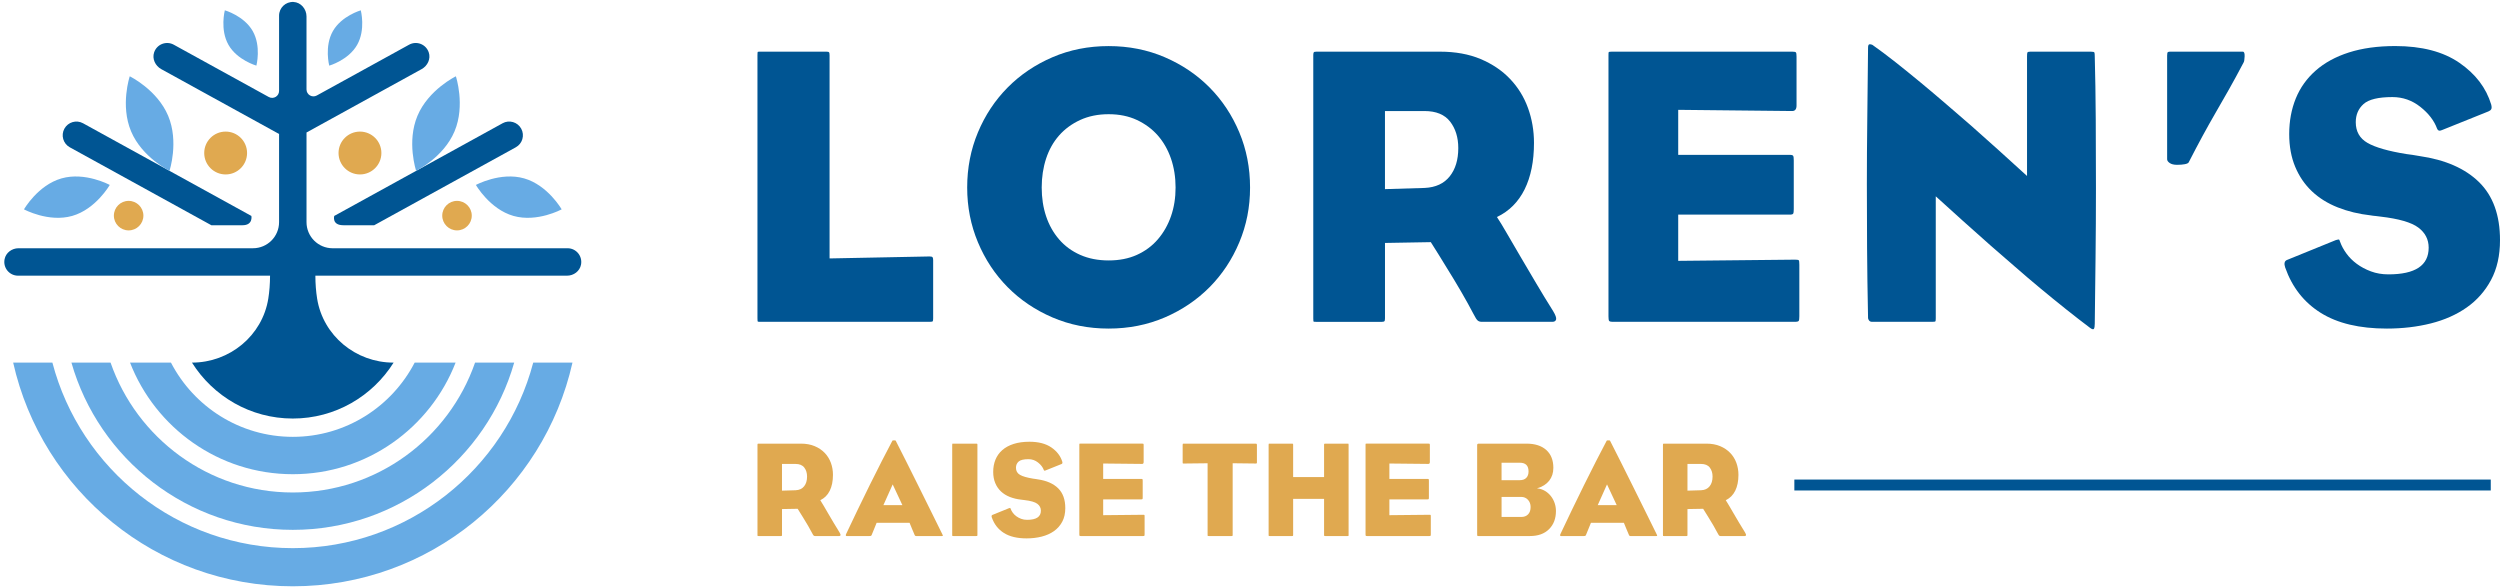
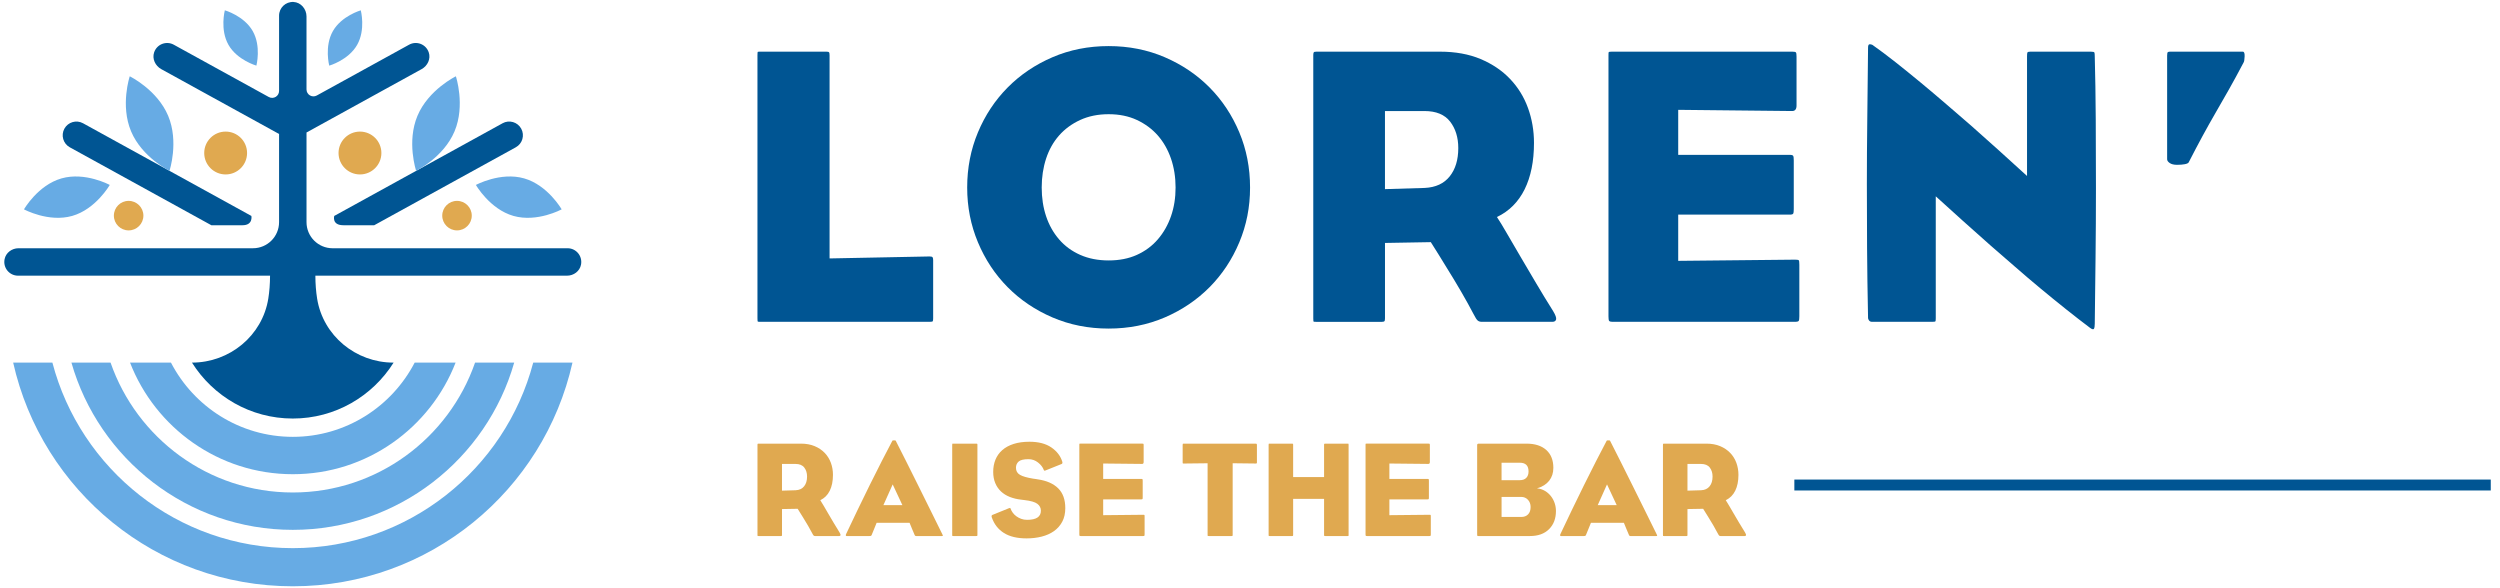
<svg xmlns="http://www.w3.org/2000/svg" fill="none" height="52" viewBox="0 0 221 52" width="221">
  <path d="m11.371 17.757c-.722 0-1.305.585-1.305 1.305 0 .72.585 1.305 1.305 1.305.72 0 1.305-.585 1.305-1.305 0-.72-.585-1.305-1.305-1.305z" fill="#e0a950" />
  <path d="m41.704 19.062c0-.72-.585-1.305-1.305-1.305s-1.305.585-1.305 1.305.585 1.305 1.305 1.305 1.305-.585 1.305-1.305z" fill="#e0a950" />
  <path d="m7.34 10.896c-.586-.323-1.324-.109-1.647.478-.323.587-.109 1.325.478 1.648l12.516 6.89h2.746c.958 0 .79-.822.79-.822z" fill="#005593" />
  <path d="m44.429 10.896-14.883 8.193s-.235.822.806.822h2.729l12.516-6.89c.587-.323.801-1.061.478-1.648-.323-.587-1.061-.801-1.647-.478z" fill="#005593" />
  <path d="m25.884 46.839c9.291 0 17.142-6.26 19.571-14.783h-3.46c-2.314 6.674-8.66 11.48-16.11 11.48-7.45 0-13.796-4.806-16.111-11.48h-3.46c2.429 8.522 10.281 14.783 19.571 14.783z" fill="#67abe4" />
  <path d="m47.136 32.056c-2.472 9.425-11.062 16.4-21.252 16.4-10.19 0-18.78-6.974-21.252-16.4h-3.468c2.539 11.316 12.639 19.772 24.721 19.772 12.082 0 22.182-8.457 24.721-19.772h-3.469z" fill="#67abe4" />
  <path d="m25.885 41.92c6.547 0 12.149-4.099 14.389-9.864h-3.618c-2.022 3.893-6.09 6.561-10.772 6.561s-8.75-2.667-10.771-6.561h-3.618c2.239 5.765 7.843 9.864 14.389 9.864z" fill="#67abe4" />
  <path d="m50.174 21.946h-20.771c-1.274 0-2.307-1.032-2.307-2.307v-7.927l10.181-5.605c.525-.289.819-.911.624-1.478-.252-.737-1.087-1.035-1.735-.679l-8.163 4.493c-.408.225-.908-.071-.908-.537v-6.452c0-.656-.492-1.245-1.148-1.28-.699-.036-1.277.52-1.277 1.211v6.654c0 .467-.5.761-.908.537l-8.402-4.625c-.649-.356-1.485-.057-1.735.679-.193.567.102 1.189.626 1.479l10.419 5.735v7.794c0 1.274-1.032 2.307-2.307 2.307h-20.725c-.586 0-1.124.396-1.234.972-.149.774.441 1.453 1.189 1.453h22.28c-.003.731-.056 1.403-.154 2.02-.521 3.285-3.421 5.665-6.748 5.665 1.861 2.966 5.159 4.944 8.912 4.944s7.051-1.978 8.912-4.944h-.015c-3.327 0-6.227-2.38-6.747-5.665-.098-.617-.151-1.288-.154-2.02h22.249c.586 0 1.124-.396 1.234-.972.149-.774-.441-1.453-1.189-1.453z" fill="#005593" />
  <path d="m18.053 13.527c0 1.047.848 1.894 1.894 1.894 1.046 0 1.894-.848 1.894-1.894s-.848-1.894-1.894-1.894c-1.046 0-1.894.848-1.894 1.894z" fill="#e0a950" />
  <path d="m31.821 15.421c1.046 0 1.894-.848 1.894-1.894s-.848-1.894-1.894-1.894c-1.046 0-1.894.848-1.894 1.894s.848 1.894 1.894 1.894z" fill="#e0a950" />
  <path d="m9.702 16.349s-2.17-1.176-4.263-.58c-2.094.596-3.319 2.738-3.319 2.738s2.17 1.176 4.263.58c2.094-.596 3.319-2.738 3.319-2.738z" fill="#67abe4" />
  <path d="m46.332 15.769c-2.094-.596-4.263.58-4.263.58s1.226 2.142 3.319 2.738c2.094.596 4.263-.58 4.263-.58s-1.226-2.142-3.319-2.738z" fill="#67abe4" />
  <path d="m20.199 3.967c.77 1.35 2.465 1.834 2.465 1.834s.446-1.705-.324-3.056c-.77-1.35-2.465-1.834-2.465-1.834s-.446 1.705.324 3.056z" fill="#67abe4" />
  <path d="m29.429 2.747c-.77 1.35-.324 3.056-.324 3.056s1.694-.484 2.465-1.834c.77-1.35.324-3.056.324-3.056s-1.694.484-2.465 1.834z" fill="#67abe4" />
  <path d="m14.864 10.235c.97 2.308.118 4.867.118 4.867s-2.423-1.183-3.394-3.49c-.97-2.308-.118-4.867-.118-4.867s2.424 1.183 3.394 3.49z" fill="#67abe4" />
  <path d="m36.905 10.235c-.97 2.308-.118 4.867-.118 4.867s2.424-1.183 3.394-3.49c.97-2.308.118-4.867.118-4.867s-2.424 1.183-3.394 3.49z" fill="#67abe4" />
  <path d="m82.491 23.023v5.108c0 .14-.012.228-.035.265-.024.035-.106.053-.247.053h-14.932c-.165 0-.26-.005-.283-.018-.023-.011-.035-.111-.035-.299v-23.249c0-.188.011-.288.035-.3.024-.011.118-.018.283-.018h5.738c.141 0 .231.018.266.053.035.035.053.124.053.265v17.963l8.841-.175c.141 0 .23.023.265.071s.053.141.053.281z" fill="#005593" />
  <path d="m85.499 16.577c0-1.737.317-3.363.951-4.878.634-1.515 1.509-2.835 2.624-3.962 1.115-1.127 2.436-2.02 3.962-2.677 1.526-.657 3.181-.986 4.966-.986s3.439.329 4.966.986c1.526.657 2.847 1.55 3.962 2.677 1.115 1.127 1.99 2.448 2.624 3.962.634 1.514.951 3.14.951 4.878 0 1.737-.317 3.328-.951 4.843-.634 1.516-1.509 2.836-2.624 3.963-1.116 1.126-2.437 2.02-3.962 2.677-1.527.656-3.182.986-4.966.986s-3.441-.329-4.966-.986c-1.527-.657-2.848-1.55-3.962-2.677-1.115-1.127-1.99-2.448-2.624-3.963-.634-1.515-.951-3.128-.951-4.843zm12.505-6.481c-.94 0-1.779.171-2.518.511-.74.341-1.362.799-1.867 1.373-.505.576-.887 1.256-1.145 2.043-.258.788-.387 1.637-.387 2.554 0 .917.129 1.762.387 2.536.258.775.64 1.457 1.145 2.044.505.587 1.127 1.045 1.867 1.373.74.329 1.58.493 2.518.493s1.773-.163 2.5-.493c.728-.329 1.344-.786 1.85-1.373.504-.587.893-1.268 1.162-2.044.27-.774.405-1.619.405-2.536 0-.917-.136-1.766-.405-2.554-.271-.786-.658-1.467-1.162-2.043-.505-.575-1.122-1.032-1.85-1.373-.728-.34-1.562-.511-2.5-.511z" fill="#005593" />
  <path d="m127.291 4.567c1.362 0 2.559.217 3.593.651 1.033.435 1.902 1.021 2.607 1.762.705.74 1.233 1.597 1.585 2.571.352.975.528 2.002.528 3.082 0 1.619-.276 2.988-.827 4.104-.552 1.115-1.368 1.931-2.448 2.448.235.353.529.834.88 1.445.352.61.745 1.286 1.181 2.025.434.74.898 1.528 1.391 2.36.493.834.997 1.662 1.514 2.484.212.352.3.598.265.739s-.147.212-.334.212h-6.235c-.141 0-.258-.035-.352-.106s-.223-.269-.387-.598c-.306-.587-.67-1.244-1.092-1.972-.423-.728-.834-1.409-1.232-2.044-.47-.774-.951-1.549-1.444-2.324l-4.051.071v6.657c0 .14-.017.228-.053.265-.035.035-.111.053-.229.053h-5.776c-.141 0-.224-.005-.247-.018-.023-.011-.035-.111-.035-.299v-23.25c0-.188.035-.288.106-.3.07-.011.129-.018.176-.018h10.92zm-1.338 12.046c.962-.047 1.696-.387 2.202-1.022.504-.634.757-1.466.757-2.5 0-.939-.242-1.72-.722-2.342-.482-.622-1.238-.933-2.272-.933h-3.487v6.903z" fill="#005593" />
  <path d="m142.577 28.448c-.188 0-.299-.029-.335-.088-.035-.058-.053-.194-.053-.405v-23.036c0-.164.005-.265.017-.3.011-.035.111-.053.3-.053h15.92c.187 0 .299.023.335.071.035.047.053.176.053.387v4.298c0 .329-.13.493-.387.493l-10.073-.106v3.98h9.862c.165 0 .265.03.3.088.036.059.053.194.053.405v4.298c0 .212-.017.347-.053.405-.035.06-.135.088-.3.088h-9.862v4.086l10.32-.106c.188 0 .299.017.335.053.037.036.053.17.053.405v4.544c0 .212-.017.347-.053.405-.035.06-.146.088-.335.088h-16.097z" fill="#005593" />
  <path d="m165.136 28.095c-.047-2.255-.076-4.326-.087-6.217-.012-1.89-.018-3.756-.018-5.6 0-1.844.011-3.734.036-5.671.023-1.937.046-4.068.069-6.392 0-.188.041-.288.124-.3.081-.011.169.007.263.053.634.447 1.315.957 2.044 1.532.727.576 1.466 1.174 2.219 1.796.751.622 1.509 1.263 2.271 1.92.763.657 1.497 1.292 2.202 1.902 1.62 1.433 3.264 2.911 4.93 4.438v-10.565c0-.188.011-.304.036-.352.023-.046.106-.071.247-.071h5.353c.188 0 .293.023.317.071.023.047.035.164.035.352.046 1.714.075 3.57.087 5.565.011 1.997.018 4.027.018 6.093s-.012 4.121-.036 6.164c-.023 2.043-.047 3.98-.069 5.811 0 .212-.024.357-.071.44-.047.082-.164.053-.353-.087-.657-.494-1.362-1.039-2.113-1.638s-1.509-1.216-2.271-1.849c-.764-.634-1.522-1.28-2.273-1.937-.751-.656-1.468-1.28-2.147-1.866-1.621-1.432-3.23-2.876-4.827-4.332v10.778c0 .164-.012.258-.035.281-.024.023-.118.035-.282.035h-5.319c-.118 0-.207-.041-.265-.123-.06-.082-.088-.159-.088-.23z" fill="#005593" />
  <path d="m198.337 5.518c-.47.892-.903 1.691-1.302 2.395-.4.705-.794 1.391-1.181 2.061-.387.67-.769 1.35-1.145 2.043-.376.693-.787 1.474-1.233 2.342-.047.071-.164.123-.352.158-.189.035-.411.053-.67.053-.281 0-.499-.053-.651-.158-.153-.106-.229-.217-.229-.335v-9.157c0-.188.023-.293.071-.317.046-.023.106-.035.175-.035h6.446c.118 0 .169.141.158.422-.012.282-.04.458-.088.528z" fill="#005593" />
-   <path d="m202.013 23.657c-.118-.353-.07-.576.142-.67l4.331-1.762c.164-.046.259-.064.283-.053.023.012.058.088.106.23.118.329.299.663.546 1.004.246.341.551.646.915.915.364.27.781.493 1.251.668.469.176.986.265 1.55.265 2.372 0 3.557-.786 3.557-2.36 0-.727-.305-1.32-.915-1.778-.61-.458-1.726-.781-3.346-.969-.118-.023-.259-.041-.423-.053-.165-.012-.306-.029-.423-.053-1.057-.118-2.032-.353-2.924-.705-.892-.353-1.656-.828-2.289-1.426-.634-.599-1.126-1.321-1.479-2.167-.352-.845-.529-1.808-.529-2.888 0-1.151.195-2.202.582-3.153s.974-1.773 1.761-2.465 1.766-1.227 2.941-1.603c1.174-.375 2.536-.564 4.086-.564 2.347 0 4.238.493 5.671 1.479 1.432.986 2.372 2.219 2.817 3.699.047.189.047.323 0 .405-.047.083-.13.147-.247.194l-4.12 1.656c-.212.094-.353.047-.423-.141-.259-.705-.752-1.344-1.479-1.919-.729-.575-1.549-.863-2.466-.863-1.245 0-2.096.206-2.554.617-.458.411-.686.945-.686 1.603 0 .823.347 1.433 1.038 1.831.693.399 1.838.728 3.435.986.163.023.34.047.529.071.187.023.399.058.634.106 2.277.329 4.033 1.097 5.265 2.307 1.233 1.21 1.85 2.919 1.85 5.125 0 1.362-.265 2.536-.793 3.522-.529.986-1.246 1.797-2.149 2.431-.904.634-1.96 1.103-3.169 1.409-1.209.304-2.507.457-3.892.457-2.419 0-4.368-.463-5.848-1.391-1.479-.928-2.523-2.259-3.135-3.998z" fill="#005593" />
  <g fill="#e0a950">
    <path d="m70.79 39.217c.466 0 .876.074 1.229.223s.651.35.891.602.421.546.543.879c.12.333.181.685.181 1.055 0 .554-.095 1.023-.283 1.404-.189.382-.468.661-.837.837.081.12.181.286.301.494.12.208.255.44.404.693s.308.522.475.807c.169.286.341.568.518.849.073.12.102.205.09.253-.012.048-.051.073-.115.073h-2.132c-.049 0-.088-.012-.12-.036-.032-.024-.076-.093-.132-.205-.105-.201-.229-.426-.374-.675s-.286-.482-.421-.699c-.161-.265-.325-.531-.494-.795l-1.385.024v2.277c0 .049-.005.078-.018.09-.012.012-.039.018-.078.018h-1.976c-.049 0-.076-.002-.084-.005-.008-.004-.012-.037-.012-.103v-7.952c0-.064.012-.098.036-.103.024-.004.044-.005.061-.005h3.735zm-.458 4.121c.329-.015.58-.132.753-.35s.259-.502.259-.856c0-.321-.083-.588-.247-.801-.164-.213-.423-.319-.778-.319h-1.192v2.362z" />
    <path d="m77.493 46.218c-.073.169-.144.347-.217.536s-.14.355-.205.5c-.017.049-.036.083-.061.103-.024.02-.076.03-.157.03h-2c-.088 0-.108-.056-.061-.169.313-.666.651-1.376 1.013-2.127.362-.751.725-1.496 1.091-2.235.365-.739.721-1.446 1.067-2.12.345-.675.654-1.268.928-1.784.008-.015.056-.024.144-.024.088 0 .137.008.144.024.289.563.605 1.185.945 1.868.341.683.693 1.388 1.055 2.115s.723 1.456 1.084 2.187c.362.731.707 1.43 1.036 2.097.04.081.056.129.049.144-.008.017-.041.024-.096.024h-2.254c-.073 0-.12-.032-.144-.096-.073-.161-.149-.341-.23-.543-.081-.201-.152-.377-.217-.531h-2.915zm2.277-1.566-.856-1.831-.82 1.831h1.675z" />
    <path d="m86.404 39.326v7.952c0 .049-.005.078-.018.09-.012.012-.046.018-.103.018h-2c-.056 0-.088-.002-.096-.005-.008-.004-.012-.037-.012-.103v-7.952c0-.064.004-.098.012-.103s.04-.005.096-.005h2c.056 0 .09.005.103.018.012.012.018.042.018.09z" />
    <path d="m87.677 45.749c-.041-.12-.024-.196.049-.229l1.483-.602c.056-.017.088-.022.096-.018.008.004.02.03.036.078.04.113.102.227.186.343.084.117.189.221.313.313.125.093.267.169.428.229.161.061.338.09.53.09.811 0 1.217-.269 1.217-.807 0-.249-.105-.452-.313-.609-.208-.157-.59-.267-1.145-.331-.041-.008-.088-.014-.144-.018-.056-.004-.105-.01-.144-.018-.362-.04-.695-.12-1-.24-.306-.12-.566-.283-.783-.487-.217-.205-.386-.452-.506-.741-.12-.289-.181-.619-.181-.988 0-.394.066-.753.199-1.079s.333-.607.602-.844c.269-.237.605-.419 1.006-.548.402-.128.867-.193 1.398-.193.803 0 1.45.169 1.94.506.49.338.811.759.964 1.265.017.064.017.11 0 .139-.017.029-.044.051-.084.066l-1.41.566c-.073.032-.12.017-.144-.049-.088-.24-.257-.46-.506-.656-.249-.196-.53-.296-.844-.296-.426 0-.717.071-.874.211-.157.14-.235.323-.235.548 0 .281.118.49.355.627.237.137.629.249 1.175.338.056.008.116.017.181.024.064.008.137.02.217.036.779.113 1.38.375 1.801.789.421.414.632.998.632 1.753 0 .466-.09.867-.271 1.205-.181.338-.426.614-.735.832-.309.217-.671.377-1.084.482-.414.105-.857.157-1.331.157-.827 0-1.494-.159-2-.475-.506-.318-.864-.773-1.072-1.368z" />
    <path d="m95.546 47.386c-.064 0-.103-.01-.115-.03-.012-.02-.018-.066-.018-.139v-7.88c0-.056.002-.09.005-.103.004-.012.037-.018.103-.018h5.446c.064 0 .103.008.115.024.012.017.017.061.017.132v1.47c0 .113-.044.169-.132.169l-3.446-.036v1.361h3.373c.057 0 .091.01.103.03.012.02.018.066.018.139v1.47c0 .073-.006.119-.018.139-.012.02-.046.03-.103.03h-3.373v1.398l3.53-.036c.064 0 .103.006.115.018s.017.059.017.139v1.554c0 .073-.005.119-.017.139-.012.02-.051.03-.115.03h-5.507z" />
    <path d="m108.968 40.952v6.326c0 .049-.005.078-.018.09-.012.012-.042.018-.09.018h-1.988c-.064 0-.1-.002-.108-.005-.008-.004-.012-.037-.012-.103v-6.326l-2.12.024c-.041 0-.064-.004-.073-.012-.008-.008-.012-.032-.012-.073v-1.554c0-.049.004-.081.012-.096.008-.015.036-.024.084-.024h6.373c.064 0 .096.041.096.12v1.554c0 .056-.028.084-.083.084l-2.061-.024z" />
    <path d="m119.216 43.314v3.965c0 .064-.004.098-.012.103s-.041.005-.096.005h-1.94c-.056 0-.091-.005-.103-.018-.012-.012-.017-.042-.017-.09v-3.181h-2.735v3.181c0 .049-.005.078-.018.09-.012.012-.038.018-.078.018h-1.963c-.057 0-.089-.002-.096-.005-.008-.004-.012-.037-.012-.103v-7.952c0-.064.004-.098.012-.103.007-.004.039-.005.096-.005h1.963c.04 0 .066.005.078.018.013.012.018.042.018.09v2.844h2.735v-2.844c0-.049.005-.078.017-.09s.047-.018.103-.018h1.94c.056 0 .088.002.096.005.008.004.012.039.012.103z" />
    <path d="m120.846 47.386c-.064 0-.102-.01-.114-.03-.013-.02-.018-.066-.018-.139v-7.88c0-.056.002-.09.005-.103.005-.012.038-.018.103-.018h5.446c.064 0 .103.008.115.024.012.017.017.061.017.132v1.47c0 .113-.044.169-.132.169l-3.446-.036v1.361h3.373c.056 0 .091.01.103.03.012.02.017.066.017.139v1.47c0 .073-.005.119-.017.139-.012.02-.047.03-.103.03h-3.373v1.398l3.53-.036c.064 0 .102.006.114.018.013.012.018.059.018.139v1.554c0 .073-.005.119-.018.139-.012.02-.05.03-.114.03h-5.507z" />
    <path d="m137.546 45.169c0 .667-.203 1.204-.609 1.608-.406.406-.97.609-1.693.609h-4.555c-.048 0-.078-.008-.09-.024-.012-.015-.018-.064-.018-.144v-7.88c0-.081.049-.12.145-.12h4.217c.746 0 1.329.186 1.747.56.418.374.627.902.627 1.584 0 .442-.123.82-.368 1.133s-.604.538-1.079.675c.257.024.49.098.7.223.208.125.386.279.53.464.145.185.255.389.331.614.076.225.115.458.115.699zm-3.193-2.722c.249 0 .44-.068.572-.205s.199-.325.199-.566c0-.514-.257-.771-.771-.771h-1.615v1.542zm.121 3.253c.257 0 .46-.076.609-.23.149-.152.223-.369.223-.651 0-.257-.079-.47-.235-.639-.157-.169-.356-.253-.597-.253h-1.735v1.772z" />
    <path d="m140.638 46.218c-.072.169-.144.347-.217.536s-.141.355-.205.5c-.017.049-.036.083-.061.103-.024.02-.076.03-.156.03h-2c-.088 0-.108-.056-.061-.169.313-.666.651-1.376 1.013-2.127s.724-1.496 1.091-2.235c.365-.739.72-1.446 1.066-2.12.346-.675.655-1.268.928-1.784.008-.015.056-.024.145-.024.088 0 .136.008.144.024.289.563.605 1.185.945 1.868.341.683.693 1.388 1.055 2.115s.723 1.456 1.084 2.187c.362.731.707 1.43 1.036 2.097.04.081.056.129.049.144-.008.017-.041.024-.096.024h-2.254c-.073 0-.12-.032-.144-.096-.073-.161-.149-.341-.23-.543-.08-.201-.152-.377-.217-.531h-2.916zm2.278-1.566-.856-1.831-.819 1.831h1.674z" />
    <path d="m150.835 39.217c.465 0 .876.074 1.229.223s.65.35.891.602c.24.253.421.546.543.879.12.333.181.685.181 1.055 0 .554-.095 1.023-.284 1.404-.189.382-.468.661-.837.837.08.12.181.286.301.494.12.208.255.44.404.693s.307.522.475.807c.169.286.341.568.519.849.072.12.102.205.09.253-.012.049-.051.073-.115.073h-2.132c-.048 0-.088-.012-.12-.036-.032-.024-.076-.093-.133-.205-.104-.201-.229-.426-.374-.675-.144-.249-.285-.482-.421-.699-.161-.265-.325-.531-.494-.795l-1.386.024v2.277c0 .049-.005.078-.017.09-.012.012-.039.018-.079.018h-1.975c-.049 0-.076-.002-.084-.005-.008-.004-.012-.037-.012-.103v-7.952c0-.064.012-.098.036-.103.025-.004.044-.005.061-.005h3.735zm-.458 4.121c.33-.015.58-.132.753-.35.174-.217.26-.502.26-.856 0-.321-.083-.588-.247-.801-.165-.213-.424-.319-.778-.319h-1.193v2.362z" />
  </g>
  <path d="m220.183 42.393h-61.562v.965h61.562z" fill="#005593" />
</svg>